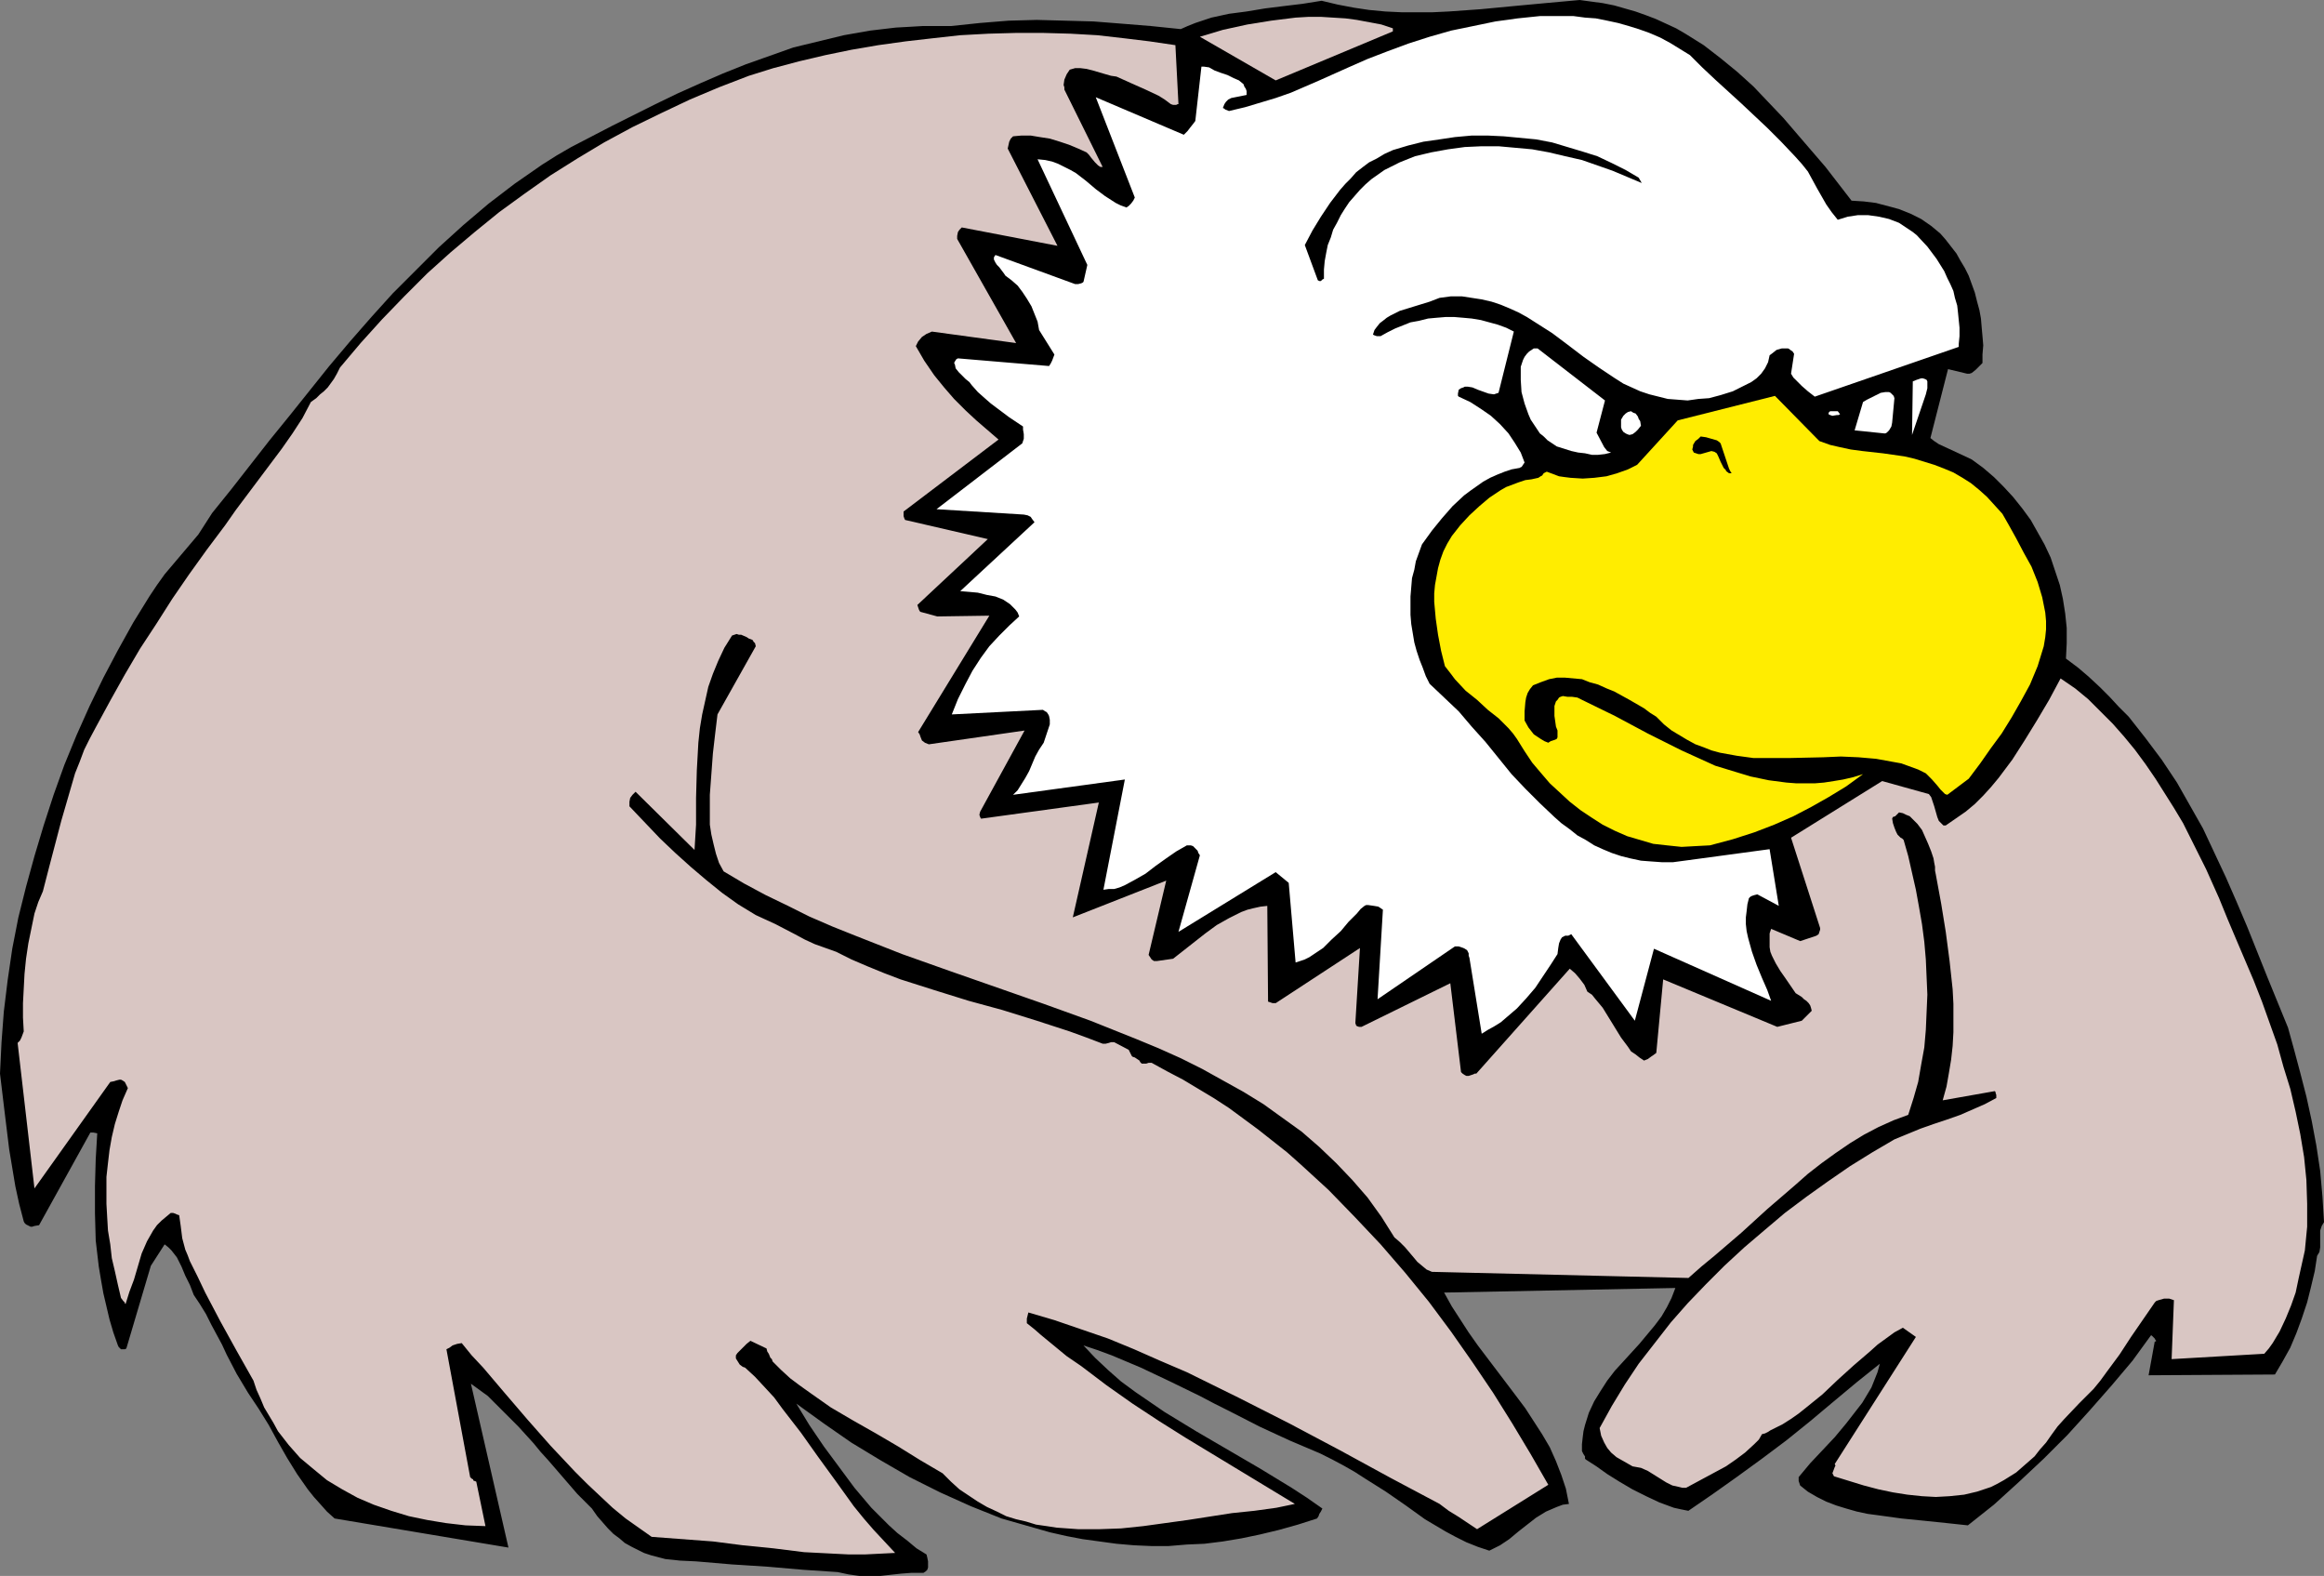
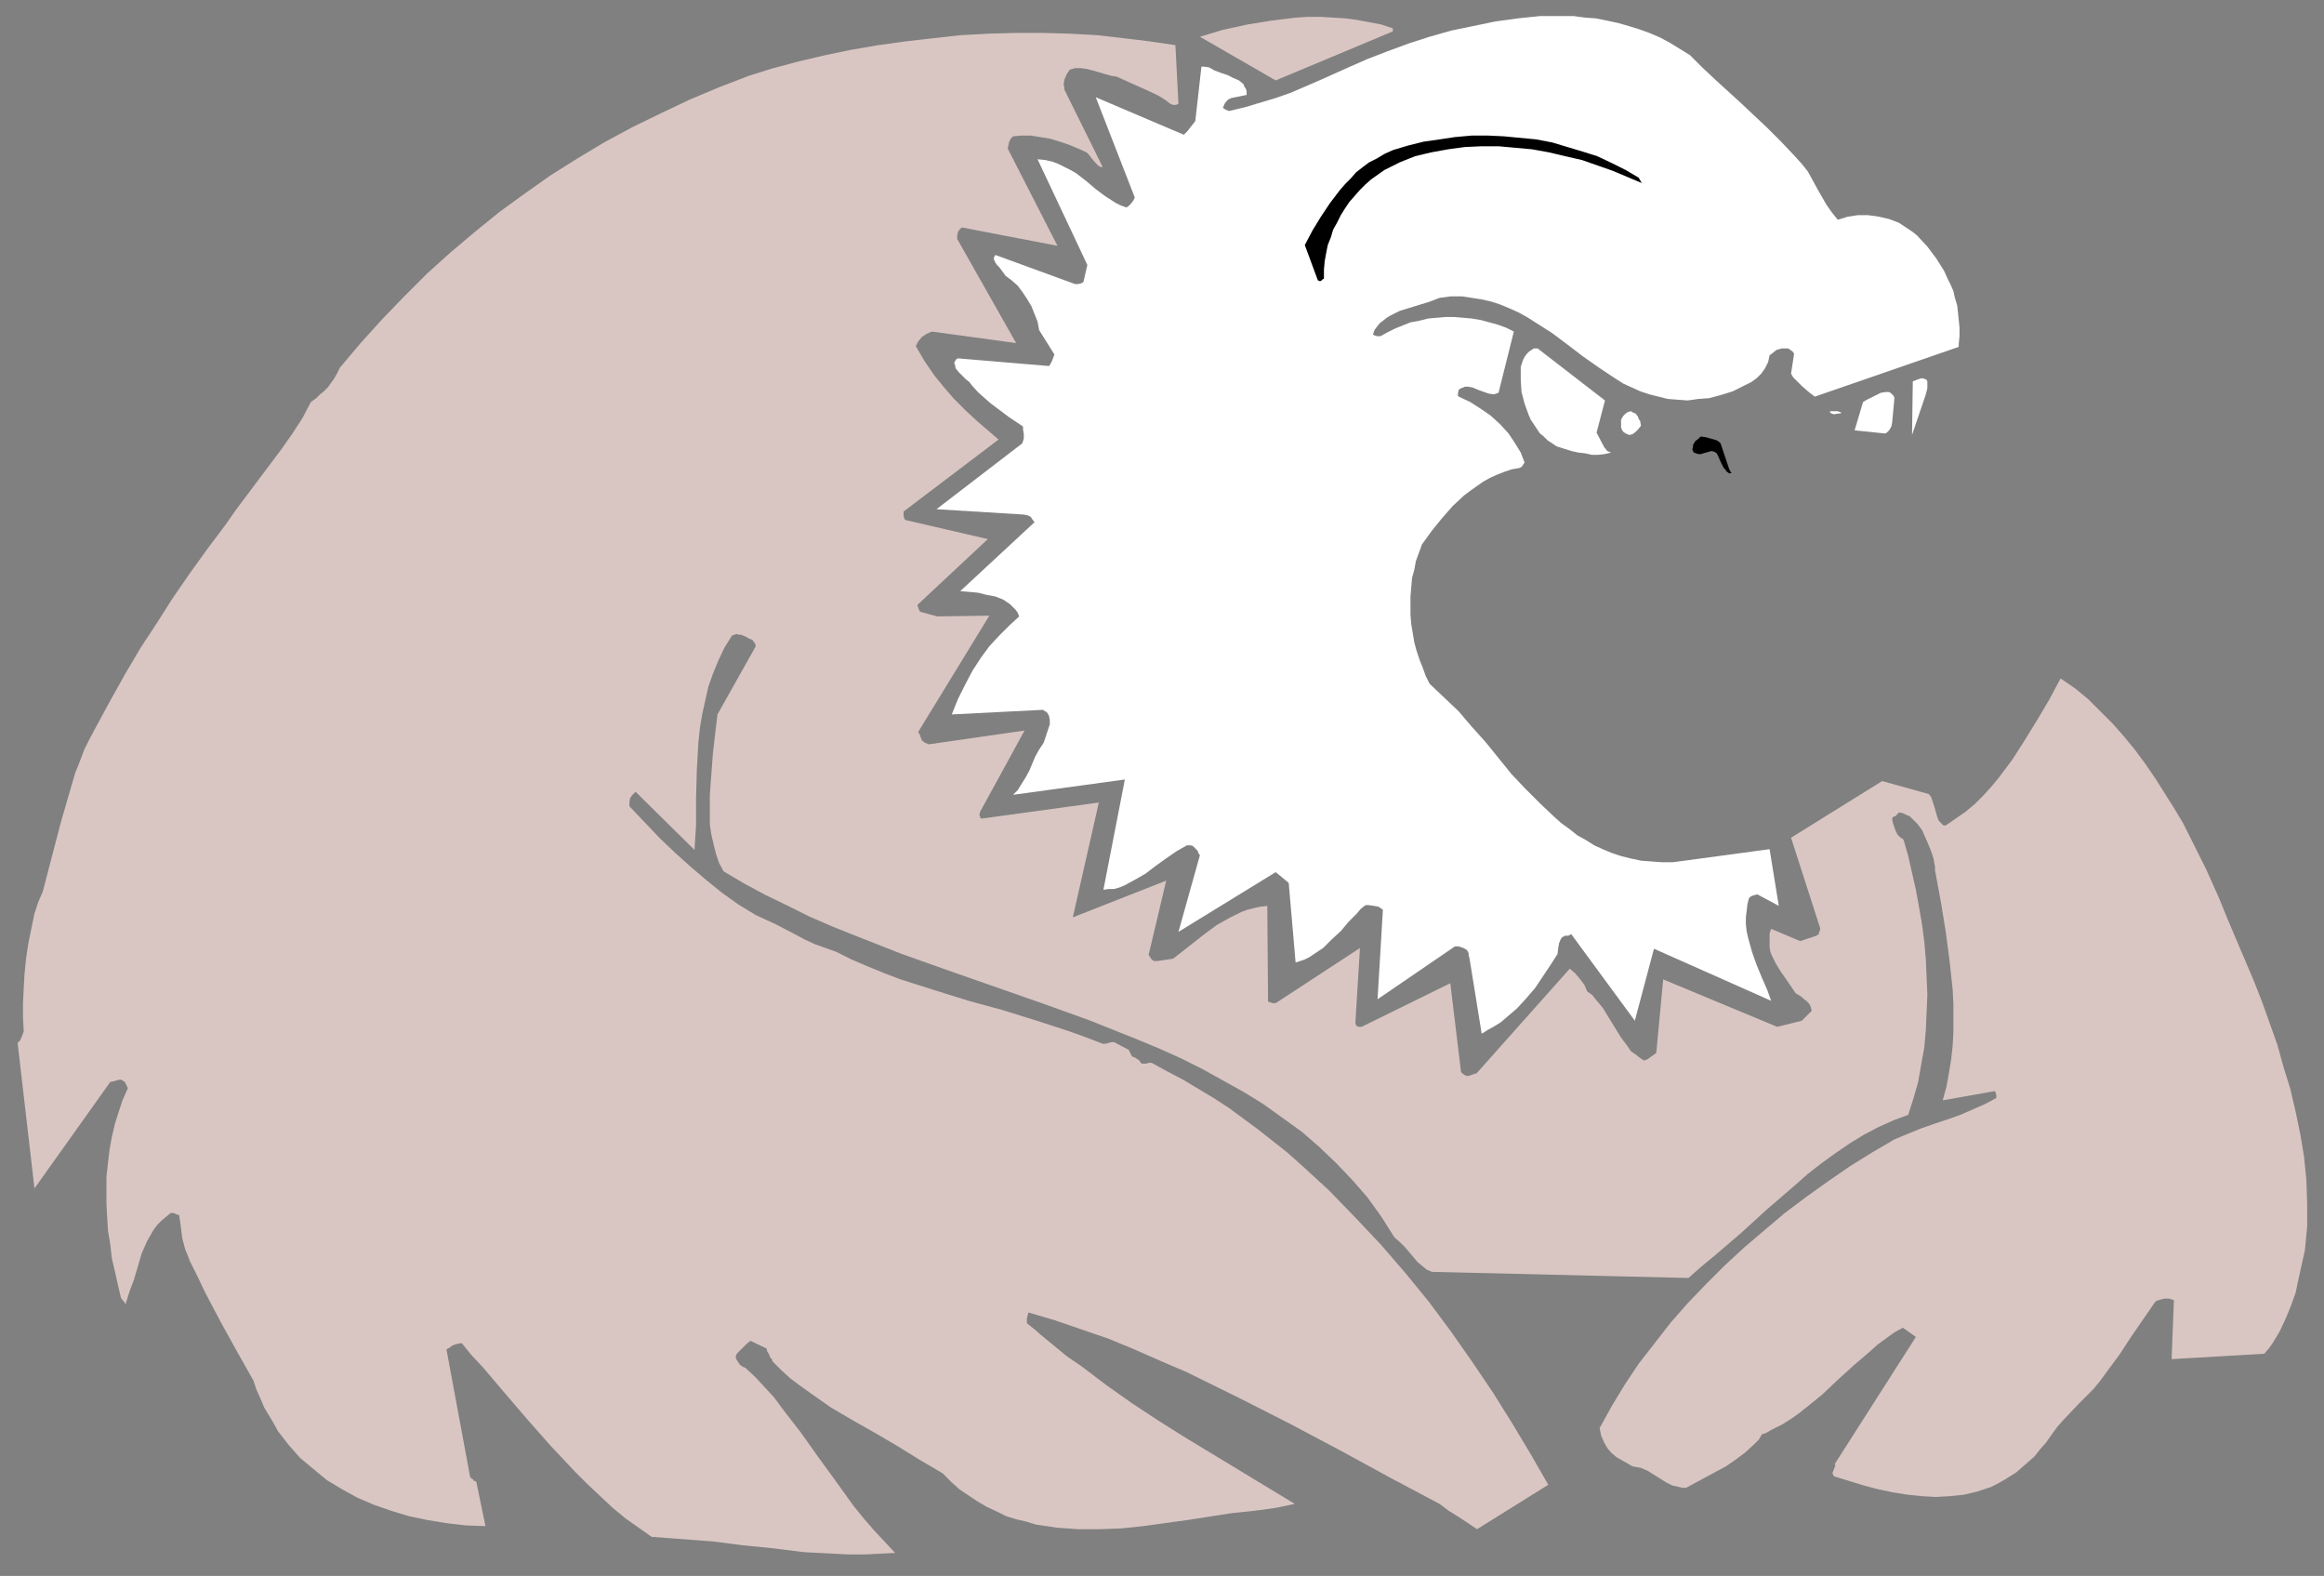
<svg xmlns="http://www.w3.org/2000/svg" xmlns:ns1="http://sodipodi.sourceforge.net/DTD/sodipodi-0.dtd" xmlns:ns2="http://www.inkscape.org/namespaces/inkscape" version="1.0" width="129.766mm" height="87.977mm" id="svg12" ns1:docname="Eagle 01.wmf">
  <rect width="100%" height="100%" fill="#808080" stroke="none" />
  <ns1:namedview id="namedview12" pagecolor="#ffffff" bordercolor="#000000" borderopacity="0.25" ns2:showpageshadow="2" ns2:pageopacity="0.0" ns2:pagecheckerboard="0" ns2:deskcolor="#d1d1d1" ns2:document-units="mm" />
  <defs id="defs1">
    <pattern id="WMFhbasepattern" patternUnits="userSpaceOnUse" width="6" height="6" x="0" y="0" />
  </defs>
-   <path style="fill:#000000;fill-opacity:1;fill-rule:evenodd;stroke:none" d="m 489.001,264.975 0.485,-0.808 0.162,-0.969 v -2.747 -0.808 l 0.323,-0.969 0.485,-0.808 -0.323,-5.332 -0.485,-5.493 -0.808,-5.332 -0.97,-5.17 -1.131,-5.17 -1.293,-5.009 -1.293,-4.847 -1.293,-4.686 -4.363,-10.664 -4.202,-10.502 -2.262,-5.332 -2.262,-5.17 -2.424,-5.17 -2.424,-5.17 -2.747,-4.847 -2.747,-4.847 -3.232,-4.847 -3.394,-4.524 -1.778,-2.262 -1.778,-2.262 -2.101,-2.1 -1.939,-2.1 -2.101,-2.1 -2.262,-2.1 -2.262,-1.939 -2.586,-1.939 0.162,-3.231 v -3.231 l -0.323,-3.07 -0.485,-3.07 -0.646,-2.908 -0.97,-2.908 -0.97,-2.908 -1.293,-2.747 -1.454,-2.585 -1.454,-2.585 -1.778,-2.424 -1.939,-2.424 -1.939,-2.1 -2.101,-2.1 -2.262,-1.939 -2.424,-1.777 -2.424,-1.131 -2.424,-1.131 -2.101,-0.969 -0.97,-0.646 -0.808,-0.646 3.717,-14.541 4.04,0.969 h 0.485 l 0.485,-0.162 0.808,-0.646 1.454,-1.454 v -1.777 l 0.162,-1.939 -0.162,-1.939 -0.162,-1.777 -0.162,-1.939 -0.323,-1.777 -0.485,-1.777 -0.485,-1.939 -0.646,-1.777 -0.646,-1.777 -0.808,-1.616 -0.97,-1.616 -0.808,-1.454 -1.131,-1.454 -1.131,-1.454 -1.131,-1.293 -1.939,-1.616 -2.101,-1.454 -2.262,-1.131 -2.424,-0.969 -2.424,-0.646 -2.424,-0.646 -2.586,-0.323 -2.586,-0.162 -5.494,-7.109 -5.979,-6.948 -2.909,-3.393 -3.232,-3.393 -3.07,-3.231 -3.394,-3.07 -3.555,-2.908 -3.555,-2.747 -3.878,-2.424 -1.939,-1.131 -2.101,-0.969 -2.101,-0.969 -2.101,-0.808 -2.262,-0.808 -2.262,-0.646 -2.262,-0.646 -2.424,-0.485 -2.424,-0.323 L 333.38,0 l -7.11,0.646 -6.949,0.646 -6.787,0.646 -6.787,0.485 -3.394,0.162 h -3.394 -3.232 l -3.394,-0.162 -3.394,-0.323 -3.232,-0.485 -3.394,-0.646 -3.394,-0.808 -4.04,0.646 -4.04,0.485 -3.878,0.485 -3.878,0.646 -3.717,0.485 -3.717,0.808 -3.394,1.131 -1.616,0.646 -1.454,0.646 -6.302,-0.646 -5.979,-0.485 -6.141,-0.485 -5.979,-0.162 -5.979,-0.162 -5.979,0.162 -5.979,0.485 -6.141,0.646 h -2.909 -3.07 l -2.747,0.162 -2.909,0.162 -5.494,0.646 -5.494,0.969 -5.333,1.293 -5.333,1.293 -5.01,1.777 -5.01,1.777 -4.848,1.939 -4.848,2.1 -4.686,2.1 -4.686,2.262 -9.05,4.524 -4.363,2.262 -4.363,2.262 -3.07,1.777 -3.07,1.939 -5.818,4.039 -5.494,4.201 -5.333,4.524 -5.171,4.686 -4.848,4.847 -4.848,4.847 -4.525,5.009 -4.525,5.17 -4.363,5.17 -8.403,10.502 -4.202,5.17 -4.04,5.17 -4.04,5.17 -4.04,5.009 -1.454,2.262 -1.454,2.262 -1.778,2.1 -1.778,2.1 -1.778,2.1 -1.778,2.1 -1.616,2.262 -1.616,2.424 -3.394,5.493 -3.232,5.817 -3.07,5.817 -2.909,5.978 -2.747,6.14 -2.586,6.301 -2.262,6.301 -2.101,6.463 -1.939,6.463 -1.778,6.463 -1.616,6.463 -1.293,6.624 L 1.616,206.81 0.808,213.434 0.323,219.897 0,226.522 l 0.97,8.079 0.97,7.917 0.646,3.878 0.646,3.878 0.808,3.716 0.97,3.716 0.162,0.323 0.323,0.323 0.97,0.485 h 0.323 l 0.485,-0.162 0.97,-0.162 10.827,-19.55 h 0.646 l 0.808,0.162 -0.323,5.493 -0.162,5.655 v 5.655 l 0.162,5.817 0.646,5.493 0.485,2.908 0.485,2.747 0.646,2.747 0.646,2.747 0.808,2.747 0.97,2.747 0.162,0.323 0.485,0.485 h 0.485 0.323 l 0.323,-0.162 5.171,-17.45 2.909,-4.524 0.808,0.646 0.646,0.646 1.131,1.454 0.97,1.939 0.808,1.939 0.97,1.939 0.808,2.1 1.293,1.939 1.293,2.1 1.131,2.262 1.131,2.1 1.131,2.1 0.97,2.1 2.101,4.039 2.424,4.039 2.262,3.393 2.101,3.393 1.939,3.555 1.939,3.393 2.101,3.393 2.262,3.231 1.293,1.616 1.454,1.616 1.293,1.454 1.616,1.454 36.683,6.14 -7.918,-34.576 1.778,1.293 1.778,1.293 3.232,3.231 3.232,3.231 3.232,3.555 1.454,1.777 1.616,1.777 3.07,3.555 3.07,3.555 3.07,3.07 1.131,1.616 1.131,1.293 1.131,1.293 1.131,1.131 1.293,0.969 1.131,0.969 1.454,0.808 1.293,0.646 1.293,0.646 1.454,0.485 3.07,0.808 1.616,0.162 1.454,0.162 3.394,0.162 7.595,0.646 7.595,0.485 7.434,0.646 7.272,0.485 2.262,0.485 2.262,0.323 h 2.262 2.262 l 4.363,-0.485 2.101,-0.162 h 1.939 0.646 l 0.485,-0.323 0.323,-0.323 0.162,-0.485 v -0.646 -0.646 l -0.162,-0.808 -0.162,-0.646 -2.101,-1.293 -1.939,-1.616 -2.101,-1.616 -1.778,-1.616 -1.939,-1.939 -1.778,-1.777 -3.555,-4.201 -3.232,-4.362 -3.232,-4.362 -3.07,-4.524 -2.747,-4.524 5.818,4.201 5.818,4.039 6.141,3.716 6.141,3.555 3.232,1.616 3.232,1.616 3.232,1.454 3.232,1.454 3.232,1.293 3.232,1.293 3.394,0.969 3.394,0.969 3.394,0.969 3.555,0.808 3.394,0.646 3.555,0.485 3.555,0.485 3.717,0.323 3.717,0.162 h 3.555 l 3.878,-0.323 3.717,-0.162 3.878,-0.485 3.878,-0.646 3.878,-0.808 4.04,-0.969 4.04,-1.131 4.04,-1.293 0.323,-0.485 0.162,-0.485 0.323,-0.485 0.323,-0.646 -3.232,-2.262 -3.232,-2.1 -6.626,-4.039 -13.574,-7.917 -6.626,-4.039 -3.07,-2.1 -3.07,-2.1 -3.07,-2.262 -2.747,-2.424 -2.747,-2.585 -2.424,-2.585 2.909,0.969 3.07,1.131 3.07,1.293 3.07,1.293 6.141,2.908 6.302,3.07 3.07,1.616 3.232,1.616 6.302,3.231 6.302,2.908 6.464,2.747 2.586,1.293 2.424,1.293 2.262,1.293 2.262,1.454 4.363,2.747 4.202,2.908 4.04,2.908 4.363,2.585 2.101,1.131 2.262,1.131 2.424,0.969 2.424,0.808 2.262,-1.131 1.939,-1.293 1.939,-1.616 3.717,-2.908 2.101,-1.293 1.131,-0.485 1.131,-0.485 1.293,-0.485 1.293,-0.162 -0.646,-3.231 -0.97,-2.908 -1.131,-2.908 -1.293,-2.908 -1.616,-2.747 -1.778,-2.747 -1.778,-2.747 -1.939,-2.585 -4.04,-5.332 -4.04,-5.332 -1.939,-2.747 -1.778,-2.747 -1.778,-2.747 -1.616,-2.908 48.803,-0.969 -0.808,2.1 -0.97,1.939 -1.131,1.939 -1.454,1.939 -1.616,1.939 -1.616,1.939 -3.394,3.716 -1.778,1.939 -1.616,2.1 -1.454,2.262 -1.293,2.1 -1.131,2.424 -0.808,2.585 -0.323,1.293 -0.162,1.293 -0.162,1.454 v 1.454 l 0.323,0.646 0.323,0.485 v 0.485 l 0.162,0.162 v 0 l 2.262,1.454 2.262,1.616 2.586,1.616 2.747,1.616 2.909,1.454 2.747,1.293 3.07,1.131 1.454,0.323 1.616,0.323 5.171,-3.555 5.01,-3.555 5.333,-3.878 5.171,-3.878 5.01,-4.039 5.01,-4.201 4.848,-4.039 4.848,-3.878 -0.485,1.777 -0.646,1.616 -0.646,1.616 -1.939,3.231 -1.131,1.454 -2.262,2.908 -2.424,2.908 -2.586,2.747 -2.586,2.747 -2.424,2.908 v 0.323 0.485 l 0.323,0.969 1.616,1.293 1.939,1.131 1.939,0.969 2.101,0.808 2.101,0.646 2.262,0.646 2.262,0.485 2.424,0.323 4.686,0.646 4.848,0.485 4.686,0.485 4.525,0.485 5.494,-4.362 5.333,-4.847 5.171,-4.847 5.01,-5.009 4.686,-5.17 4.686,-5.332 4.363,-5.17 3.878,-5.332 h 0.162 l 0.162,0.162 0.485,0.485 0.162,0.323 0.162,0.162 -0.162,0.162 h -0.162 l -1.293,7.109 26.664,-0.162 1.616,-2.747 1.616,-2.908 1.293,-3.07 1.131,-3.07 1.131,-3.393 0.808,-3.231 0.808,-3.393 z" id="path1" />
  <path style="fill:#d9c6c3;fill-opacity:1;fill-rule:evenodd;stroke:none" d="m 486.415,263.844 0.485,-5.009 v -4.847 l -0.162,-5.009 -0.485,-4.847 -0.808,-4.847 -0.97,-4.686 -1.131,-4.847 -1.454,-4.686 -1.293,-4.686 -1.616,-4.524 -1.616,-4.524 -1.778,-4.524 -3.717,-8.725 -1.778,-4.201 -1.778,-4.362 -2.747,-6.14 -3.232,-6.463 -1.616,-3.231 -1.939,-3.231 -1.939,-3.07 -1.939,-3.07 -2.101,-3.07 -2.262,-3.07 -2.262,-2.747 -2.424,-2.747 -2.586,-2.585 -2.586,-2.585 -2.747,-2.262 -3.07,-2.1 -2.424,4.524 -2.586,4.362 -2.586,4.201 -2.586,4.039 -1.454,1.939 -1.454,1.939 -1.616,1.939 -1.616,1.777 -1.778,1.777 -1.939,1.616 -2.101,1.454 -2.101,1.454 h -0.485 l -0.323,-0.323 -0.646,-0.646 -0.323,-0.808 -0.323,-1.131 -0.323,-1.131 -0.323,-0.969 -0.323,-0.969 -0.485,-0.646 -9.858,-2.747 -19.23,11.956 6.141,19.065 v 0.323 l -0.162,0.485 -0.162,0.485 -0.485,0.323 -3.394,1.131 -6.141,-2.585 -0.323,0.969 v 0.969 0.969 0.969 l 0.162,0.969 0.323,0.808 0.808,1.616 0.97,1.616 1.131,1.616 2.101,3.07 1.293,0.808 0.485,0.485 0.485,0.323 0.485,0.485 0.323,0.485 0.162,0.485 0.162,0.646 -2.101,2.1 -5.171,1.293 -24.078,-10.017 -1.454,15.511 -0.646,0.485 -0.485,0.323 -0.646,0.485 -0.808,0.323 -0.97,-0.646 -0.808,-0.646 -0.97,-0.646 -0.646,-0.969 -1.454,-1.939 -1.293,-2.1 -1.293,-2.1 -1.293,-2.1 -1.616,-1.939 -0.646,-0.808 -0.97,-0.646 -0.646,-1.454 -0.97,-1.293 -0.97,-1.131 -1.131,-0.969 -19.715,22.135 h -0.323 l -0.323,0.162 -0.97,0.323 h -0.485 l -0.323,-0.162 -0.485,-0.323 -0.323,-0.323 -2.262,-18.742 -18.746,9.21 h -0.485 l -0.485,-0.162 -0.162,-0.162 -0.162,-0.485 0.97,-15.834 -17.776,11.633 h -0.162 -0.485 l -0.485,-0.162 -0.485,-0.162 -0.162,-20.196 -1.454,0.162 -1.454,0.323 -1.293,0.323 -1.293,0.485 -2.586,1.293 -2.586,1.454 -2.424,1.777 -2.262,1.777 -2.262,1.777 -2.262,1.777 -3.394,0.485 h -0.646 l -0.485,-0.323 -0.323,-0.485 -0.323,-0.485 3.717,-15.672 -19.715,7.755 5.494,-24.236 -24.725,3.393 h -0.162 l -0.162,-0.323 -0.162,-0.485 0.162,-0.646 9.373,-17.126 -20.2,2.908 -0.808,-0.323 -0.646,-0.485 -0.323,-0.808 -0.162,-0.485 -0.323,-0.485 15.029,-24.559 -10.989,0.162 -3.555,-0.969 -0.162,-0.162 -0.162,-0.323 -0.162,-0.485 -0.162,-0.485 14.867,-13.895 -17.453,-4.039 -0.162,-0.323 -0.162,-0.485 v -0.485 -0.485 l 20.038,-15.188 -4.686,-4.039 -2.262,-2.1 -2.424,-2.424 -2.101,-2.424 -2.101,-2.585 -2.101,-3.07 -1.778,-3.07 0.485,-0.969 0.808,-0.969 0.97,-0.646 1.131,-0.485 17.776,2.424 -12.443,-21.974 v -0.646 l 0.162,-0.808 0.323,-0.485 0.485,-0.485 20.2,3.878 -10.504,-20.519 0.323,-1.454 0.323,-0.646 0.485,-0.485 1.778,-0.162 h 1.939 l 1.939,0.323 2.101,0.323 2.101,0.646 1.939,0.646 1.939,0.808 1.778,0.808 0.485,0.485 0.485,0.646 0.808,0.969 0.646,0.646 0.485,0.323 h 0.485 l -8.08,-16.319 v -0.485 l -0.162,-0.485 0.162,-1.131 0.485,-1.131 0.646,-0.969 1.131,-0.323 h 1.131 l 1.293,0.162 1.293,0.323 2.747,0.808 1.131,0.323 1.131,0.162 3.232,1.454 2.909,1.293 2.747,1.293 1.293,0.808 1.293,0.969 0.485,0.162 h 0.646 l 0.323,-0.162 h 0.162 l -0.646,-12.441 -5.494,-0.808 -5.333,-0.646 -5.656,-0.646 -5.656,-0.323 -5.818,-0.162 h -5.656 l -5.818,0.162 -5.979,0.323 -5.818,0.646 -5.656,0.646 -5.818,0.808 -5.656,0.969 -5.494,1.131 -5.494,1.293 -5.494,1.454 -5.171,1.616 -6.302,2.424 -6.141,2.585 -6.141,2.908 -5.979,2.908 -5.979,3.231 -5.656,3.393 -5.656,3.555 -5.494,3.878 -5.333,3.878 -5.171,4.201 -5.171,4.362 -4.848,4.362 -4.848,4.847 -4.686,4.847 -4.525,5.009 -4.363,5.17 -0.646,1.293 -0.646,1.131 -1.293,1.777 -0.808,0.808 -0.808,0.646 -0.808,0.808 -1.131,0.808 -1.778,3.393 -2.101,3.231 -2.262,3.231 -2.424,3.231 -4.848,6.463 -2.424,3.231 -2.262,3.231 -3.878,5.17 -3.717,5.17 -3.555,5.17 -3.394,5.332 -3.394,5.17 -3.232,5.493 -3.07,5.493 -3.07,5.655 -1.293,2.424 -1.131,2.262 -0.97,2.585 -0.97,2.424 -1.454,5.009 -1.454,5.009 -2.586,9.856 -1.293,5.009 -0.97,2.262 -0.808,2.424 -1.293,6.301 -0.485,3.231 -0.323,3.231 -0.162,3.07 -0.162,3.07 v 3.07 l 0.162,2.908 -0.485,1.293 -0.323,0.646 -0.485,0.485 3.555,30.698 15.998,-22.458 0.808,-0.162 0.485,-0.162 0.646,-0.162 h 0.323 l 0.323,0.162 0.485,0.323 0.323,0.646 0.323,0.646 -1.131,2.585 -0.808,2.424 -0.808,2.585 -0.646,2.747 -0.485,2.747 -0.323,2.747 -0.323,2.908 v 2.747 2.908 l 0.162,2.908 0.162,2.747 0.485,2.908 0.323,2.908 0.646,2.747 0.646,2.908 0.646,2.747 0.485,0.646 0.323,0.323 v 0.162 l 0.162,0.162 0.808,-2.585 0.97,-2.585 0.808,-2.747 0.808,-2.747 1.131,-2.585 0.646,-1.131 0.646,-1.131 0.808,-1.131 0.97,-0.969 0.97,-0.808 0.97,-0.808 h 0.485 l 0.485,0.162 0.323,0.162 0.485,0.162 0.323,2.262 0.323,2.585 0.646,2.424 0.485,1.131 0.485,1.293 1.616,3.231 1.616,3.393 3.232,6.14 3.394,6.14 3.555,6.301 0.646,1.939 0.808,1.777 0.808,1.939 0.97,1.616 0.97,1.616 0.97,1.777 1.131,1.454 1.131,1.454 2.424,2.747 2.909,2.424 2.747,2.262 3.232,1.939 3.232,1.777 3.394,1.454 3.717,1.293 3.717,1.131 3.878,0.808 3.878,0.646 4.202,0.485 4.202,0.162 -1.939,-9.371 -0.323,-0.162 h -0.162 l -0.162,-0.162 v -0.162 l -0.323,-0.162 -0.323,-0.323 -5.01,-26.982 0.646,-0.323 0.646,-0.485 0.97,-0.323 0.97,-0.162 2.101,2.585 2.424,2.585 4.525,5.332 4.848,5.655 4.848,5.493 5.171,5.493 2.586,2.585 2.747,2.585 2.586,2.424 2.747,2.262 2.747,1.939 2.747,1.939 6.464,0.485 6.464,0.485 6.302,0.808 6.464,0.646 6.464,0.808 6.302,0.323 3.232,0.162 h 3.232 l 3.232,-0.162 3.232,-0.162 -2.262,-2.424 -2.262,-2.424 -2.101,-2.424 -2.101,-2.585 -3.717,-5.17 -3.878,-5.332 -3.555,-5.009 -3.878,-5.009 -1.778,-2.424 -1.939,-2.1 -2.101,-2.262 -2.101,-1.939 -0.485,-0.162 -0.646,-0.485 -0.808,-1.293 v -0.646 l 0.323,-0.485 0.97,-0.969 0.485,-0.485 0.485,-0.485 0.808,-0.646 3.394,1.616 0.162,0.646 0.323,0.485 0.323,0.808 0.323,0.323 0.162,0.485 1.778,1.777 1.939,1.777 1.939,1.454 2.262,1.616 4.363,3.07 4.686,2.747 4.848,2.747 4.686,2.747 4.686,2.908 4.686,2.747 1.778,1.777 1.778,1.616 1.939,1.293 1.939,1.293 1.939,1.131 2.101,0.969 1.939,0.969 2.101,0.646 2.101,0.485 2.101,0.646 2.262,0.323 2.101,0.323 2.262,0.162 2.262,0.162 h 4.525 l 4.525,-0.162 4.686,-0.485 4.686,-0.646 4.686,-0.646 9.373,-1.454 4.686,-0.485 4.686,-0.646 3.878,-0.808 -11.474,-6.948 -11.474,-6.948 -5.656,-3.555 -5.656,-3.716 -5.494,-3.878 -5.333,-4.039 -3.07,-2.1 -2.747,-2.262 -2.747,-2.262 -1.293,-1.131 -1.616,-1.293 v -0.485 -0.485 l 0.323,-1.293 5.494,1.616 5.656,1.939 5.656,1.939 5.494,2.262 5.494,2.424 5.656,2.424 10.827,5.332 10.827,5.493 10.666,5.655 5.333,2.908 5.333,2.908 5.171,2.747 5.171,2.747 1.939,1.454 2.101,1.293 3.878,2.585 15.029,-9.371 -3.717,-6.463 -3.878,-6.463 -4.04,-6.463 -4.363,-6.463 -4.525,-6.463 -4.686,-6.301 -5.01,-6.14 -5.171,-5.978 -5.494,-5.817 -5.494,-5.655 -5.818,-5.332 -2.909,-2.585 -3.07,-2.424 -3.07,-2.424 -3.07,-2.262 -3.07,-2.262 -3.232,-2.1 -3.232,-1.939 -3.232,-1.939 -3.394,-1.777 -3.232,-1.777 h -0.646 l -0.485,0.162 h -0.646 -0.323 l -0.323,-0.323 -0.162,-0.323 -0.485,-0.323 -0.485,-0.323 -0.485,-0.162 -0.162,-0.162 -0.162,-0.323 -0.162,-0.323 -0.323,-0.646 -3.07,-1.616 h -0.646 l -0.485,0.162 -0.646,0.162 h -0.646 l -3.394,-1.293 -3.555,-1.293 -6.949,-2.262 -7.272,-2.262 -7.11,-1.939 -7.272,-2.262 -7.11,-2.262 -3.394,-1.293 -3.555,-1.454 -3.394,-1.454 -3.232,-1.616 -2.262,-0.808 -2.262,-0.808 -2.101,-0.969 -2.101,-1.131 -4.04,-2.1 -2.101,-0.969 -2.101,-0.969 -3.717,-2.262 -3.394,-2.424 -3.394,-2.747 -3.232,-2.747 -3.232,-2.908 -3.232,-3.07 -3.232,-3.393 -3.232,-3.393 v -0.485 -0.485 l 0.162,-0.808 0.485,-0.646 0.646,-0.646 12.443,12.279 0.323,-5.332 v -5.655 l 0.162,-5.817 0.323,-5.817 0.323,-3.07 0.485,-2.908 0.646,-2.908 0.646,-2.908 0.97,-2.747 1.131,-2.747 1.293,-2.747 1.616,-2.585 0.485,-0.162 0.485,-0.162 0.485,0.162 h 0.485 l 1.131,0.485 0.485,0.323 0.485,0.162 0.323,0.162 0.162,0.323 0.323,0.323 0.162,0.646 -8.08,14.38 -0.485,4.039 -0.485,4.201 -0.323,4.362 -0.323,4.362 v 2.1 2.1 2.1 l 0.323,2.1 0.485,2.1 0.485,1.939 0.646,1.939 0.97,1.777 4.363,2.585 4.525,2.424 4.686,2.262 4.525,2.262 4.848,2.1 4.848,1.939 9.858,3.878 10.019,3.555 19.877,6.948 9.858,3.555 4.848,1.939 4.848,1.939 4.686,1.939 4.686,2.1 4.525,2.262 4.363,2.424 4.363,2.424 4.202,2.585 4.04,2.908 4.04,2.908 3.717,3.231 3.555,3.393 3.394,3.555 3.232,3.716 2.909,4.039 2.747,4.362 1.131,0.969 1.131,1.131 1.778,2.1 0.808,0.969 0.97,0.808 0.97,0.808 1.131,0.485 54.136,1.293 2.747,-2.424 2.747,-2.262 5.656,-4.847 5.494,-5.009 5.818,-5.009 2.747,-2.424 2.909,-2.262 2.909,-2.1 3.07,-2.1 2.909,-1.777 3.07,-1.616 3.232,-1.454 3.07,-1.131 1.131,-3.555 0.97,-3.393 0.646,-3.716 0.646,-3.555 0.323,-3.716 0.162,-3.716 0.162,-3.716 -0.162,-3.716 -0.162,-3.716 -0.323,-3.716 -0.485,-3.716 -0.646,-3.716 -0.646,-3.555 -0.808,-3.555 -0.808,-3.555 -0.97,-3.393 -0.323,-0.323 -0.323,-0.162 -0.323,-0.323 -0.323,-0.323 -0.162,-0.323 -0.162,-0.323 -0.323,-0.808 -0.323,-0.969 -0.162,-0.969 0.162,-0.323 0.485,-0.162 0.323,-0.323 0.485,-0.485 0.808,0.162 0.646,0.323 0.808,0.323 0.485,0.485 1.131,1.131 0.97,1.293 0.646,1.454 0.646,1.454 0.646,1.616 0.485,1.454 0.162,0.969 0.162,0.808 v 0.808 l 0.162,0.808 1.131,6.14 0.97,5.978 0.808,6.14 0.646,5.978 0.162,3.07 v 2.908 3.07 l -0.162,2.908 -0.323,2.908 -0.485,2.908 -0.485,2.747 -0.808,2.908 10.989,-1.939 0.162,0.162 v 0.162 l 0.162,0.485 v 0.646 l -2.424,1.293 -2.586,1.131 -2.586,1.131 -2.747,0.969 -2.909,0.969 -2.747,0.969 -2.747,1.131 -2.747,1.131 -4.686,2.747 -4.686,2.908 -4.686,3.231 -4.525,3.231 -4.525,3.393 -4.202,3.555 -4.363,3.716 -4.202,3.878 -3.878,3.878 -3.878,4.039 -3.555,4.039 -3.394,4.362 -3.394,4.362 -2.909,4.362 -2.747,4.524 -2.586,4.686 0.323,1.616 0.646,1.454 0.646,1.131 0.808,0.969 1.131,0.969 1.131,0.646 1.131,0.646 1.131,0.646 1.778,0.323 1.454,0.646 2.586,1.616 1.293,0.808 1.293,0.646 1.454,0.323 0.646,0.162 h 0.808 l 2.101,-1.131 2.101,-1.131 2.101,-1.131 2.101,-1.131 2.101,-1.454 1.939,-1.454 1.939,-1.777 0.97,-0.969 0.646,-1.131 0.646,-0.162 0.646,-0.323 0.485,-0.323 0.97,-0.485 1.616,-0.808 1.778,-1.131 1.616,-1.131 1.616,-1.293 3.394,-2.747 3.232,-3.07 3.394,-3.07 3.394,-2.908 1.616,-1.454 1.778,-1.293 1.778,-1.293 1.778,-0.969 2.747,1.939 -17.13,26.821 0.162,0.323 -0.162,0.323 -0.485,1.293 0.162,0.323 0.162,0.323 6.302,1.939 3.07,0.808 3.07,0.646 3.07,0.485 3.07,0.323 2.909,0.162 2.909,-0.162 3.07,-0.323 2.747,-0.646 1.454,-0.485 1.454,-0.485 1.293,-0.646 1.454,-0.808 1.293,-0.808 1.293,-0.808 1.293,-1.131 1.293,-1.131 1.293,-1.131 1.131,-1.454 1.293,-1.454 1.131,-1.616 1.293,-1.777 1.454,-1.616 3.07,-3.231 3.07,-3.07 1.454,-1.777 1.293,-1.777 2.747,-3.716 2.424,-3.716 5.01,-7.271 0.323,-0.323 0.485,-0.162 1.131,-0.323 h 1.131 l 0.97,0.323 -0.485,12.441 19.554,-1.131 0.97,-1.131 0.808,-1.131 1.454,-2.424 1.293,-2.747 1.131,-2.747 0.97,-2.747 0.646,-3.07 z" id="path2" />
-   <path style="fill:#ffed00;fill-opacity:1;fill-rule:evenodd;stroke:none" d="m 431.31,136.365 0.323,-1.939 0.162,-1.616 v -1.777 l -0.162,-1.777 -0.323,-1.616 -0.323,-1.616 -0.485,-1.616 -0.485,-1.616 -1.293,-3.231 -1.616,-2.908 -1.616,-3.07 -1.616,-2.908 -1.293,-2.262 -1.616,-1.777 -1.616,-1.777 -1.616,-1.454 -1.778,-1.454 -1.778,-1.131 -1.939,-1.131 -1.939,-0.808 -2.101,-0.808 -2.101,-0.646 -2.101,-0.646 -2.101,-0.485 -4.525,-0.646 -4.363,-0.485 -2.424,-0.323 -2.262,-0.485 -2.101,-0.485 -2.262,-0.808 -9.373,-9.533 -20.523,5.17 -8.565,9.371 -1.939,0.969 -2.262,0.808 -2.262,0.646 -2.586,0.323 -2.424,0.162 -2.586,-0.162 -1.293,-0.162 -1.131,-0.162 -1.293,-0.485 -1.293,-0.485 -0.646,0.323 -0.323,0.485 -0.323,0.162 -0.485,0.323 -1.454,0.323 -1.293,0.162 -1.454,0.485 -1.293,0.485 -1.293,0.485 -1.131,0.646 -2.424,1.616 -2.101,1.777 -2.101,1.939 -1.939,2.1 -1.778,2.262 -0.97,1.616 -0.808,1.616 -0.646,1.777 -0.485,1.777 -0.323,1.777 -0.323,1.777 -0.162,1.777 v 1.777 l 0.323,3.555 0.485,3.393 0.646,3.393 0.808,3.231 1.131,1.454 0.97,1.293 2.262,2.424 2.424,1.939 2.262,2.1 2.262,1.777 2.101,2.1 0.97,1.131 0.808,1.131 0.808,1.293 0.808,1.293 1.616,2.424 1.778,2.1 1.939,2.262 2.101,1.939 2.101,1.939 2.262,1.777 2.424,1.616 2.262,1.454 2.586,1.293 2.586,1.131 2.747,0.808 2.747,0.808 2.909,0.323 3.07,0.323 2.909,-0.162 3.07,-0.162 2.424,-0.646 2.424,-0.646 4.525,-1.454 4.202,-1.616 4.04,-1.777 3.717,-1.939 3.717,-2.1 3.717,-2.262 3.555,-2.585 -2.101,0.646 -2.101,0.485 -1.939,0.323 -2.101,0.323 -1.939,0.162 h -1.939 -1.939 l -2.101,-0.162 -3.717,-0.485 -3.878,-0.808 -3.717,-1.131 -3.717,-1.131 -3.555,-1.616 -3.555,-1.616 -7.11,-3.555 -6.949,-3.716 -6.949,-3.393 -0.97,-0.485 -1.131,-0.162 h -0.97 l -0.97,-0.162 -0.485,0.162 -0.323,0.162 -0.323,0.485 -0.323,0.323 -0.323,0.969 v 1.131 0.969 l 0.162,1.131 0.162,1.131 0.323,0.808 v 0.969 0.485 l -0.162,0.323 -0.323,0.162 -0.485,0.162 -0.485,0.162 -0.485,0.323 -0.808,-0.323 -0.808,-0.485 -1.454,-0.969 -1.131,-1.454 -0.808,-1.454 v -1.939 l 0.162,-1.939 0.162,-0.969 0.323,-0.969 0.485,-0.808 0.646,-0.808 1.616,-0.646 1.778,-0.646 1.616,-0.323 h 1.778 l 1.778,0.162 1.778,0.162 1.616,0.646 1.778,0.485 1.778,0.808 1.616,0.646 3.232,1.777 3.07,1.777 1.293,0.969 1.293,0.808 1.616,1.616 1.616,1.293 1.616,0.969 1.616,0.969 1.778,0.969 1.778,0.646 1.616,0.646 1.778,0.485 1.778,0.323 1.778,0.323 3.555,0.485 h 3.717 3.717 l 7.272,-0.162 3.717,-0.162 3.717,0.162 3.717,0.323 3.555,0.646 1.778,0.323 1.778,0.646 1.778,0.646 1.616,0.808 1.293,1.293 1.131,1.293 0.646,0.808 0.485,0.485 0.485,0.485 0.485,0.162 4.525,-3.393 2.424,-3.231 2.262,-3.231 2.262,-3.07 2.101,-3.393 1.939,-3.393 1.939,-3.555 0.808,-1.939 0.808,-1.939 0.646,-2.1 z" id="path3" />
  <path style="fill:#ffffff;fill-opacity:1;fill-rule:evenodd;stroke:none" d="m 413.372,72.545 0.162,-1.616 v -1.777 l -0.162,-1.616 -0.162,-1.616 -0.162,-1.454 -0.485,-1.616 -0.323,-1.454 -0.646,-1.454 -0.646,-1.293 -0.646,-1.454 -1.616,-2.585 -1.939,-2.585 -2.262,-2.424 -0.808,-0.646 -0.97,-0.646 -0.97,-0.646 -0.97,-0.646 -2.101,-0.808 -2.101,-0.485 -2.262,-0.323 h -2.262 l -2.101,0.323 -2.101,0.646 -1.293,-1.616 -1.131,-1.616 -1.939,-3.393 -0.97,-1.777 -0.97,-1.777 -1.293,-1.616 -1.454,-1.616 -2.909,-3.07 -2.909,-2.908 -2.747,-2.585 -2.747,-2.585 -5.494,-5.009 -2.747,-2.585 -2.586,-2.585 -2.101,-1.293 -2.101,-1.293 -2.101,-1.131 -2.262,-0.969 -2.262,-0.808 -2.101,-0.646 -2.262,-0.646 -2.262,-0.485 -2.424,-0.485 -2.262,-0.162 -2.424,-0.323 h -2.262 -4.848 l -4.686,0.485 -4.686,0.646 -4.686,0.969 -4.686,0.969 -4.525,1.293 -4.525,1.454 -4.363,1.616 -4.202,1.616 -4.04,1.777 -6.141,2.747 -5.979,2.585 -3.232,1.131 -3.232,0.969 -3.232,0.969 -3.394,0.808 -0.808,-0.323 -0.162,-0.162 -0.323,-0.162 0.323,-0.808 0.323,-0.485 0.485,-0.485 0.646,-0.323 1.616,-0.323 1.616,-0.323 v -0.808 l -0.162,-0.485 -0.323,-0.485 -0.162,-0.485 -0.97,-0.808 -1.131,-0.485 -1.293,-0.646 -1.454,-0.485 -1.293,-0.485 -1.131,-0.646 -1.131,-0.162 h -0.323 -0.162 l -1.293,11.471 -0.485,0.646 -0.646,0.808 -0.485,0.646 -0.808,0.808 -18.584,-7.917 8.242,21.166 -0.323,0.646 -0.485,0.646 -0.485,0.485 -0.485,0.323 -1.293,-0.485 -0.97,-0.485 -2.262,-1.454 -1.939,-1.454 -2.101,-1.777 -2.101,-1.616 -1.131,-0.646 -1.293,-0.646 -1.293,-0.646 -1.293,-0.485 -1.454,-0.323 -1.616,-0.162 10.504,22.297 -0.808,3.555 -0.162,0.162 -0.323,0.162 -0.646,0.162 h -0.646 l -16.806,-6.14 -0.323,0.485 v 0.485 l 0.323,0.646 0.323,0.485 0.485,0.485 0.485,0.646 0.485,0.646 0.323,0.485 1.293,0.969 1.293,1.131 0.97,1.293 0.97,1.454 0.97,1.616 0.646,1.616 0.646,1.616 0.323,1.777 3.232,5.17 -0.485,1.293 -0.323,0.646 -0.323,0.485 -19.23,-1.616 -0.323,0.162 -0.323,0.485 -0.162,0.323 0.162,0.323 0.162,0.808 0.646,0.808 1.454,1.454 0.808,0.646 0.485,0.646 1.293,1.454 1.454,1.293 1.293,1.131 1.293,0.969 2.586,1.939 2.909,1.939 v 0.646 l 0.162,0.969 v 0.969 l -0.162,0.485 -0.162,0.485 -18.099,13.895 18.422,1.131 0.808,0.162 0.646,0.323 0.323,0.485 0.485,0.646 -15.675,14.541 1.939,0.162 1.778,0.162 1.939,0.485 1.778,0.323 1.616,0.646 1.454,0.969 0.485,0.485 0.646,0.646 0.485,0.646 0.323,0.808 -2.101,1.939 -2.101,2.1 -2.101,2.262 -1.778,2.424 -1.778,2.747 -1.454,2.747 -1.616,3.231 -1.293,3.231 19.23,-0.969 0.485,0.323 0.323,0.162 0.323,0.485 0.162,0.323 0.162,0.808 v 0.969 l -0.646,1.939 -0.323,0.969 -0.323,0.969 -0.97,1.454 -0.808,1.454 -1.293,3.07 -0.808,1.454 -0.808,1.293 -0.808,1.293 -0.97,0.969 23.594,-3.231 -4.525,23.266 1.131,-0.162 h 1.131 l 1.131,-0.323 1.131,-0.485 2.101,-1.131 2.262,-1.293 2.101,-1.616 2.262,-1.616 2.101,-1.454 2.262,-1.293 h 0.323 0.485 l 0.485,0.162 0.323,0.323 0.646,0.646 0.162,0.485 0.323,0.485 -4.525,16.157 20.523,-12.602 2.747,2.262 1.454,16.803 0.97,-0.323 0.97,-0.323 0.97,-0.485 0.97,-0.646 1.939,-1.293 1.778,-1.777 1.939,-1.777 1.616,-1.939 1.778,-1.777 0.808,-0.969 0.808,-0.646 0.323,-0.162 h 0.485 l 1.131,0.162 0.97,0.162 0.485,0.323 0.485,0.323 -1.131,18.904 16.322,-11.148 h 0.808 l 0.485,0.162 0.485,0.162 0.323,0.162 0.485,0.323 0.323,0.646 v 0.485 l 0.162,0.485 2.586,15.995 1.293,-0.808 1.454,-0.808 1.293,-0.808 1.131,-0.969 2.262,-1.939 1.939,-2.1 1.939,-2.262 1.616,-2.424 1.616,-2.424 1.454,-2.262 0.162,-1.293 0.162,-0.969 0.323,-0.808 0.323,-0.485 0.323,-0.162 0.323,-0.162 h 0.162 0.485 l 0.646,-0.323 13.413,18.257 4.04,-15.188 24.725,10.987 -0.808,-2.262 -1.131,-2.585 -1.131,-2.747 -0.97,-2.747 -0.808,-2.908 -0.323,-1.454 -0.162,-1.454 v -1.454 l 0.162,-1.293 0.162,-1.454 0.323,-1.293 0.323,-0.323 0.323,-0.162 0.485,-0.162 0.646,-0.162 4.525,2.424 -1.939,-11.956 -17.938,2.424 -2.424,0.323 h -2.424 l -2.262,-0.162 -2.101,-0.162 -2.262,-0.485 -1.939,-0.485 -1.939,-0.646 -1.939,-0.808 -1.778,-0.808 -1.778,-1.131 -1.778,-0.969 -1.616,-1.293 -1.778,-1.293 -1.454,-1.293 -3.07,-2.908 -3.07,-3.07 -2.909,-3.07 -5.494,-6.786 -2.909,-3.231 -2.747,-3.231 -3.07,-2.908 -3.07,-2.908 -0.808,-1.616 -0.646,-1.777 -0.646,-1.616 -0.646,-1.939 -0.485,-1.777 -0.323,-1.939 -0.323,-1.939 -0.162,-1.939 v -1.939 -1.939 l 0.162,-1.939 0.162,-1.939 0.485,-1.777 0.323,-1.777 0.646,-1.777 0.646,-1.777 2.101,-2.908 2.101,-2.585 2.262,-2.585 2.424,-2.262 1.293,-0.969 2.747,-1.939 1.454,-0.808 1.454,-0.646 1.616,-0.646 1.454,-0.485 1.778,-0.323 0.162,-0.162 h 0.162 l 0.323,-0.485 0.323,-0.485 -0.808,-2.1 -1.293,-2.1 -1.293,-1.939 -1.778,-1.939 -1.939,-1.777 -2.101,-1.454 -2.262,-1.454 -2.424,-1.131 -0.162,-0.162 v -0.485 l 0.162,-0.808 0.485,-0.323 0.485,-0.162 0.323,-0.162 h 0.646 l 0.97,0.162 1.131,0.485 2.262,0.808 1.131,0.162 0.485,-0.162 0.485,-0.162 3.232,-12.926 -1.616,-0.808 -1.778,-0.646 -1.778,-0.485 -1.778,-0.485 -1.939,-0.323 -1.778,-0.162 -1.939,-0.162 h -1.778 l -1.939,0.162 -1.778,0.162 -1.939,0.485 -1.778,0.323 -1.616,0.646 -1.616,0.646 -1.616,0.808 -1.454,0.808 h -0.323 -0.485 l -0.485,-0.162 -0.323,-0.162 0.323,-0.969 0.485,-0.646 0.646,-0.808 0.646,-0.485 0.808,-0.646 0.808,-0.485 1.939,-0.969 2.101,-0.646 4.202,-1.293 2.101,-0.808 2.424,-0.323 h 2.262 l 2.101,0.323 2.101,0.323 2.101,0.485 1.939,0.646 1.939,0.808 1.778,0.808 1.778,0.969 1.778,1.131 3.555,2.262 3.232,2.424 3.394,2.585 3.232,2.262 3.394,2.262 1.778,1.131 1.778,0.808 1.778,0.808 1.939,0.646 1.939,0.485 1.939,0.485 2.101,0.162 2.101,0.162 2.262,-0.323 2.262,-0.162 2.424,-0.646 2.586,-0.808 2.586,-1.293 1.293,-0.646 1.131,-0.808 0.97,-0.969 0.808,-1.131 0.646,-1.293 0.323,-1.454 0.646,-0.485 0.808,-0.646 1.131,-0.323 h 0.646 0.646 l 0.323,0.162 0.162,0.162 0.485,0.323 0.323,0.485 -0.646,4.201 0.485,0.808 0.646,0.646 1.131,1.131 1.293,1.131 1.454,1.131 30.381,-10.502 z" id="path4" />
  <path style="fill:#ffffff;fill-opacity:1;fill-rule:evenodd;stroke:none" d="m 406.424,83.209 0.323,-1.293 v -1.454 l -0.162,-0.323 -0.323,-0.162 -0.485,-0.162 h -0.323 l -0.97,0.323 -0.808,0.323 -0.162,11.31 z" id="path5" />
  <path style="fill:#ffffff;fill-opacity:1;fill-rule:evenodd;stroke:none" d="m 399.313,89.187 0.485,-5.17 -0.162,-0.485 -0.323,-0.323 -0.323,-0.323 -0.323,-0.162 h -0.485 -0.323 l -0.97,0.162 -0.97,0.485 -0.97,0.485 -0.97,0.485 -0.808,0.485 -1.778,5.978 6.302,0.646 h 0.162 l 0.323,-0.162 0.485,-0.485 0.485,-0.808 z" id="path6" />
-   <path style="fill:#ffffff;fill-opacity:1;fill-rule:evenodd;stroke:none" d="m 387.84,86.763 h -0.323 -0.485 -0.808 l -0.323,0.323 v 0.162 0.162 l 0.323,0.162 0.485,0.162 0.97,-0.162 h 0.323 l 0.323,-0.162 z" id="path7" />
+   <path style="fill:#ffffff;fill-opacity:1;fill-rule:evenodd;stroke:none" d="m 387.84,86.763 h -0.323 -0.485 -0.808 v 0.162 0.162 l 0.323,0.162 0.485,0.162 0.97,-0.162 h 0.323 l 0.323,-0.162 z" id="path7" />
  <path style="fill:#000000;fill-opacity:1;fill-rule:evenodd;stroke:none" d="m 364.892,98.881 -1.778,-5.332 -0.323,-0.323 -0.485,-0.323 -1.131,-0.323 -1.131,-0.323 -1.131,-0.162 -0.485,0.485 -0.646,0.485 -0.485,0.808 v 0.323 l -0.162,0.646 0.323,0.646 0.485,0.162 0.485,0.162 h 0.485 l 1.131,-0.323 1.131,-0.323 0.646,0.162 0.485,0.323 0.323,0.646 0.485,1.131 0.323,0.646 0.323,0.646 0.485,0.485 v 0 0.162 l 0.646,0.485 h 0.323 0.162 v -0.162 l -0.162,-0.162 -0.162,-0.323 z" id="path8" />
  <path style="fill:#ffffff;fill-opacity:1;fill-rule:evenodd;stroke:none" d="m 346.147,88.864 -0.323,-0.485 -0.162,-0.485 -0.485,-0.646 -0.485,-0.162 -0.485,-0.323 -0.646,0.162 -0.485,0.323 -0.485,0.485 -0.485,0.808 v 1.616 l 0.162,0.485 0.323,0.485 0.485,0.323 0.323,0.162 0.485,0.162 0.646,-0.162 0.646,-0.485 0.485,-0.485 0.646,-0.808 z" id="path9" />
  <path style="fill:#000000;fill-opacity:1;fill-rule:evenodd;stroke:none" d="m 346.47,38.615 -0.646,-1.131 -2.747,-1.616 -2.909,-1.454 -3.07,-1.454 -3.07,-0.969 -3.232,-0.969 -3.232,-0.969 -3.394,-0.646 -3.394,-0.323 -3.394,-0.323 -3.394,-0.162 h -3.394 l -3.555,0.323 -3.232,0.485 -3.394,0.485 -3.232,0.808 -3.232,0.969 -1.778,0.808 -1.616,0.969 -1.616,0.808 -1.293,0.969 -1.454,1.131 -1.131,1.293 -1.131,1.131 -1.131,1.293 -2.101,2.747 -1.939,2.908 -1.778,2.908 -1.616,3.07 2.747,7.432 0.323,0.162 h 0.323 l 0.323,-0.323 0.323,-0.162 v -1.939 l 0.162,-1.777 0.323,-1.777 0.323,-1.616 0.646,-1.616 0.485,-1.616 0.808,-1.454 0.808,-1.616 0.808,-1.293 0.97,-1.454 1.131,-1.293 1.131,-1.293 1.131,-1.131 1.293,-1.131 2.747,-1.939 3.232,-1.616 3.232,-1.293 3.394,-0.808 3.555,-0.646 3.555,-0.485 3.555,-0.162 h 3.555 l 3.555,0.323 3.555,0.323 3.555,0.646 3.394,0.808 3.555,0.808 3.232,1.131 3.232,1.131 3.07,1.293 z" id="path10" />
  <path style="fill:#ffffff;fill-opacity:1;fill-rule:evenodd;stroke:none" d="m 339.198,95.165 -0.646,-0.808 -1.616,-3.07 1.778,-6.786 -14.221,-10.987 h -0.808 l -0.485,0.323 -0.485,0.323 -0.485,0.485 -0.485,0.646 -0.323,0.646 -0.485,1.454 v 2.747 l 0.162,2.585 0.646,2.424 0.808,2.262 0.485,1.131 0.646,0.969 0.646,0.969 0.646,0.969 0.808,0.646 0.808,0.808 0.97,0.646 0.97,0.646 3.07,0.969 1.454,0.323 1.454,0.162 1.454,0.323 h 1.293 l 1.454,-0.162 1.293,-0.323 z" id="path11" />
  <path style="fill:#d9c6c3;fill-opacity:1;fill-rule:evenodd;stroke:none" d="m 293.95,5.978 -2.424,-0.808 -2.586,-0.485 -2.586,-0.485 -2.424,-0.323 -2.586,-0.162 -2.586,-0.162 h -2.586 l -2.747,0.162 -5.171,0.646 -5.01,0.808 -5.171,1.131 -4.848,1.454 15.998,9.21 24.725,-10.341 z" id="path12" />
</svg>